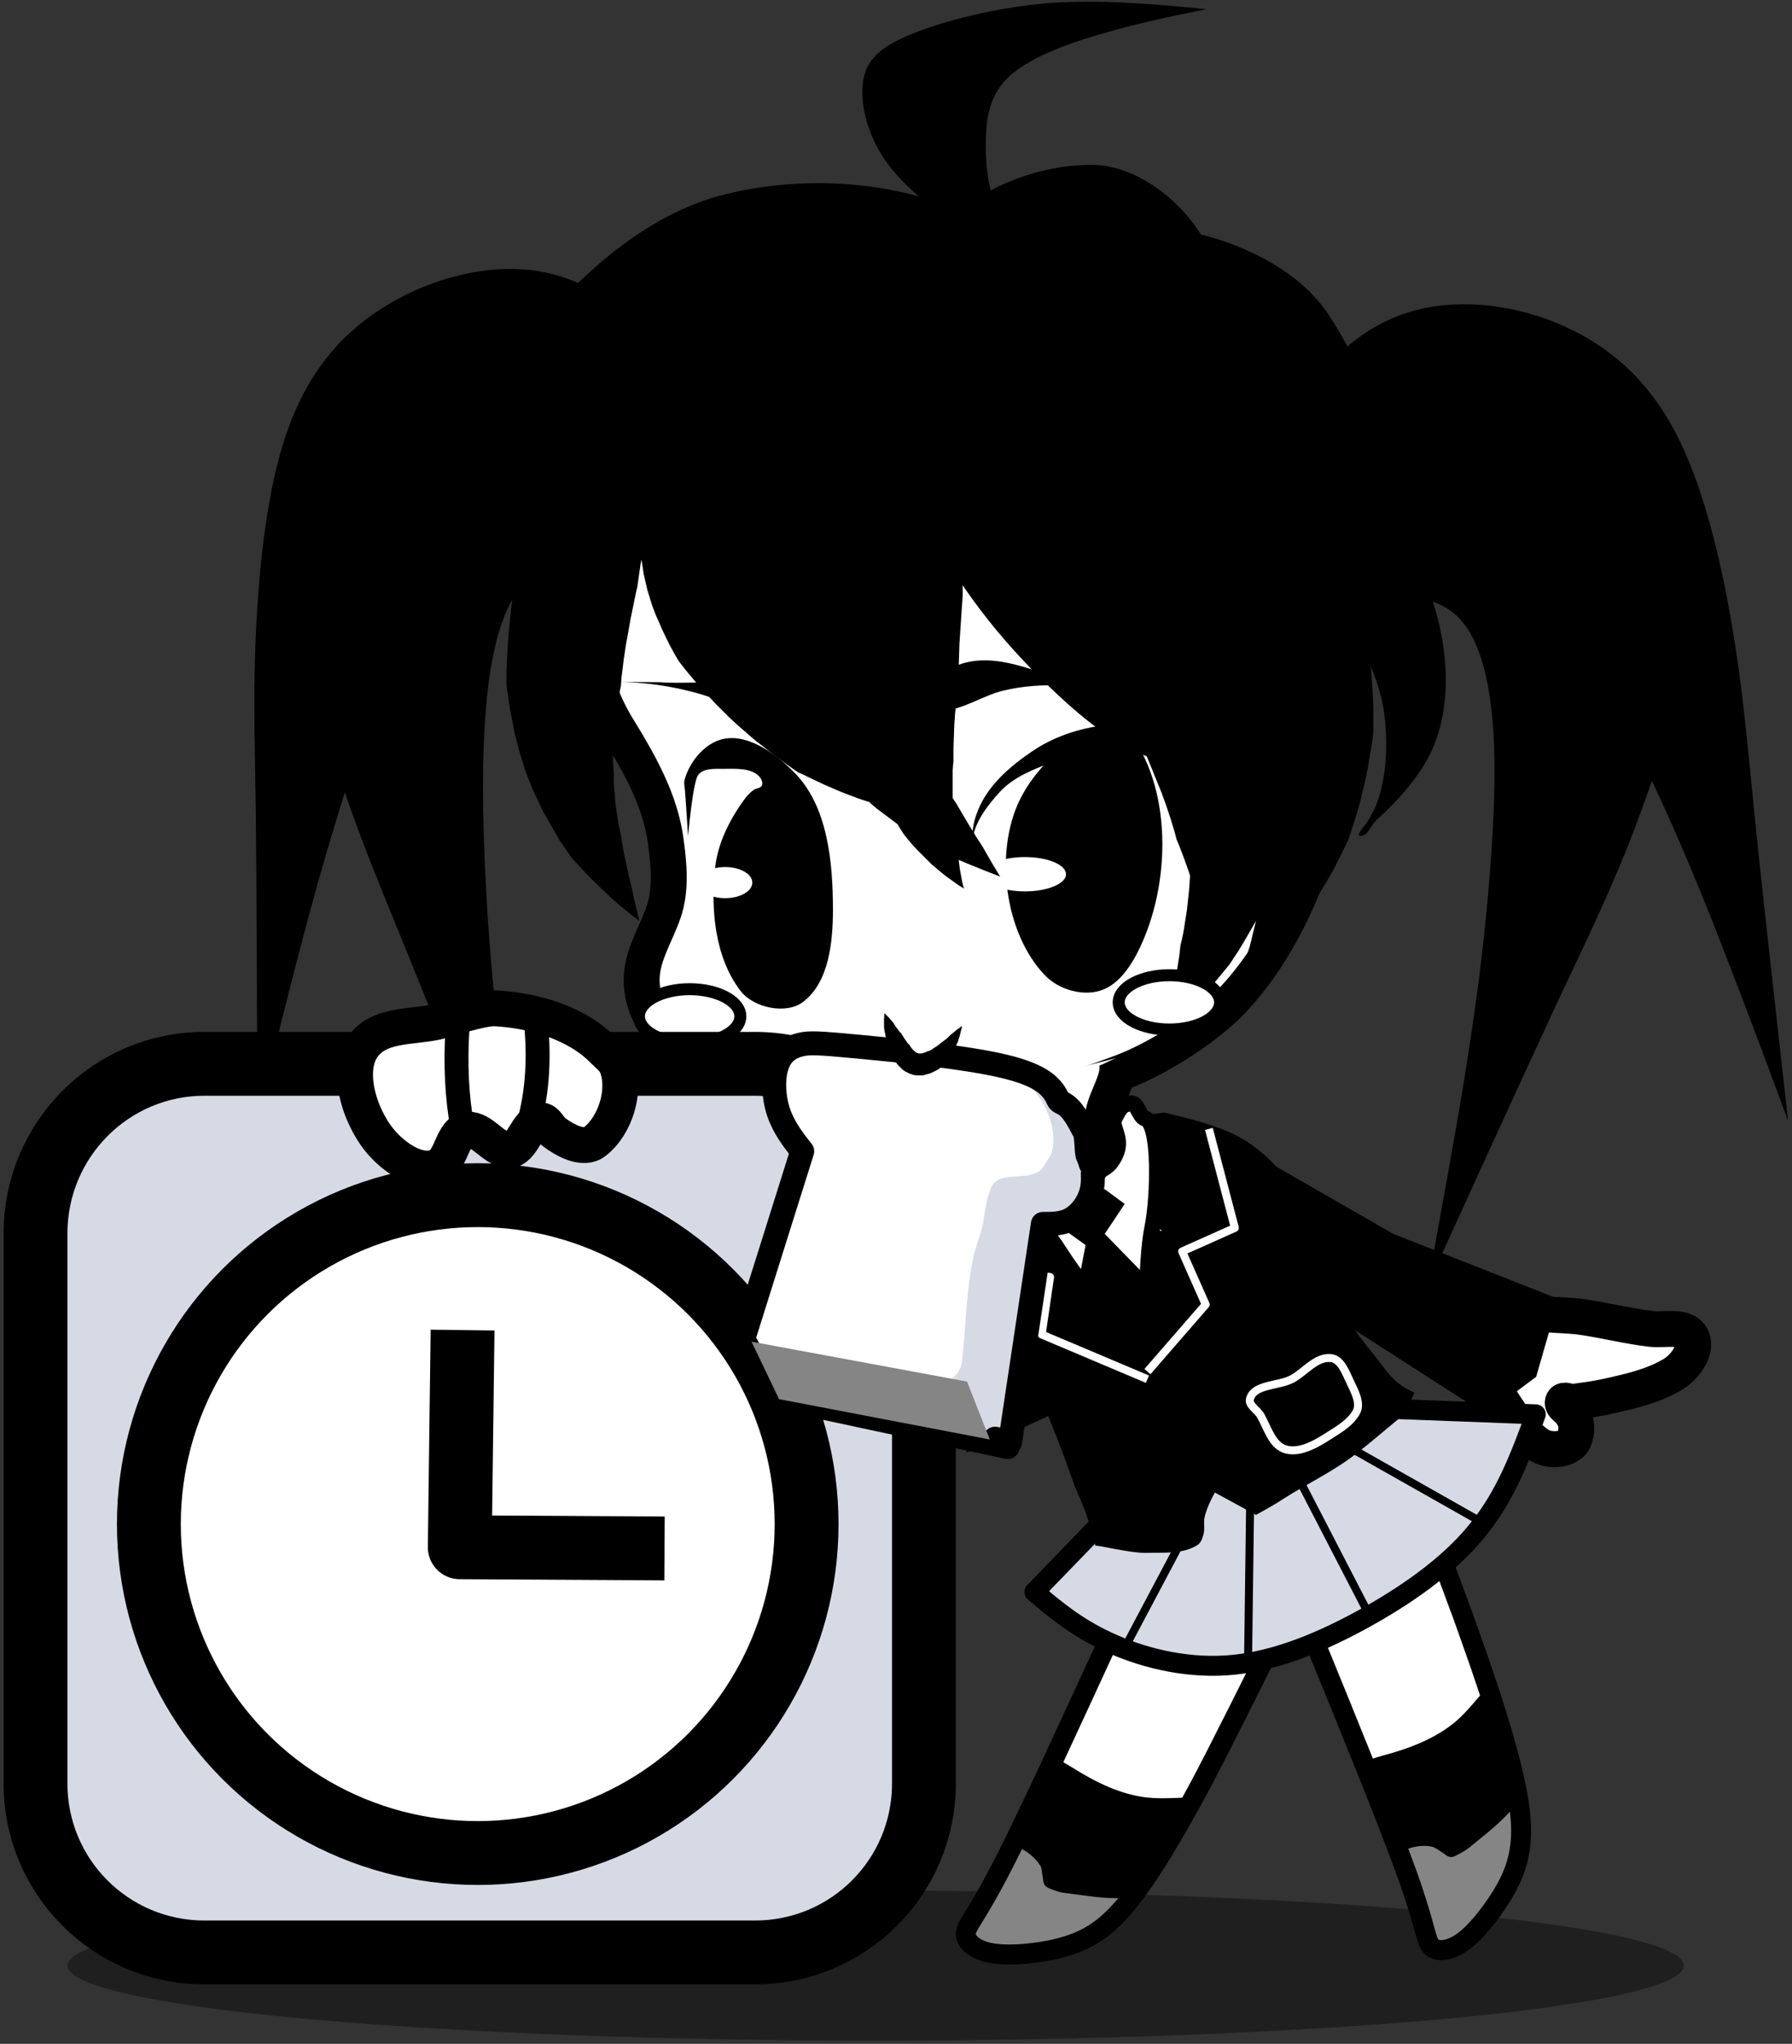
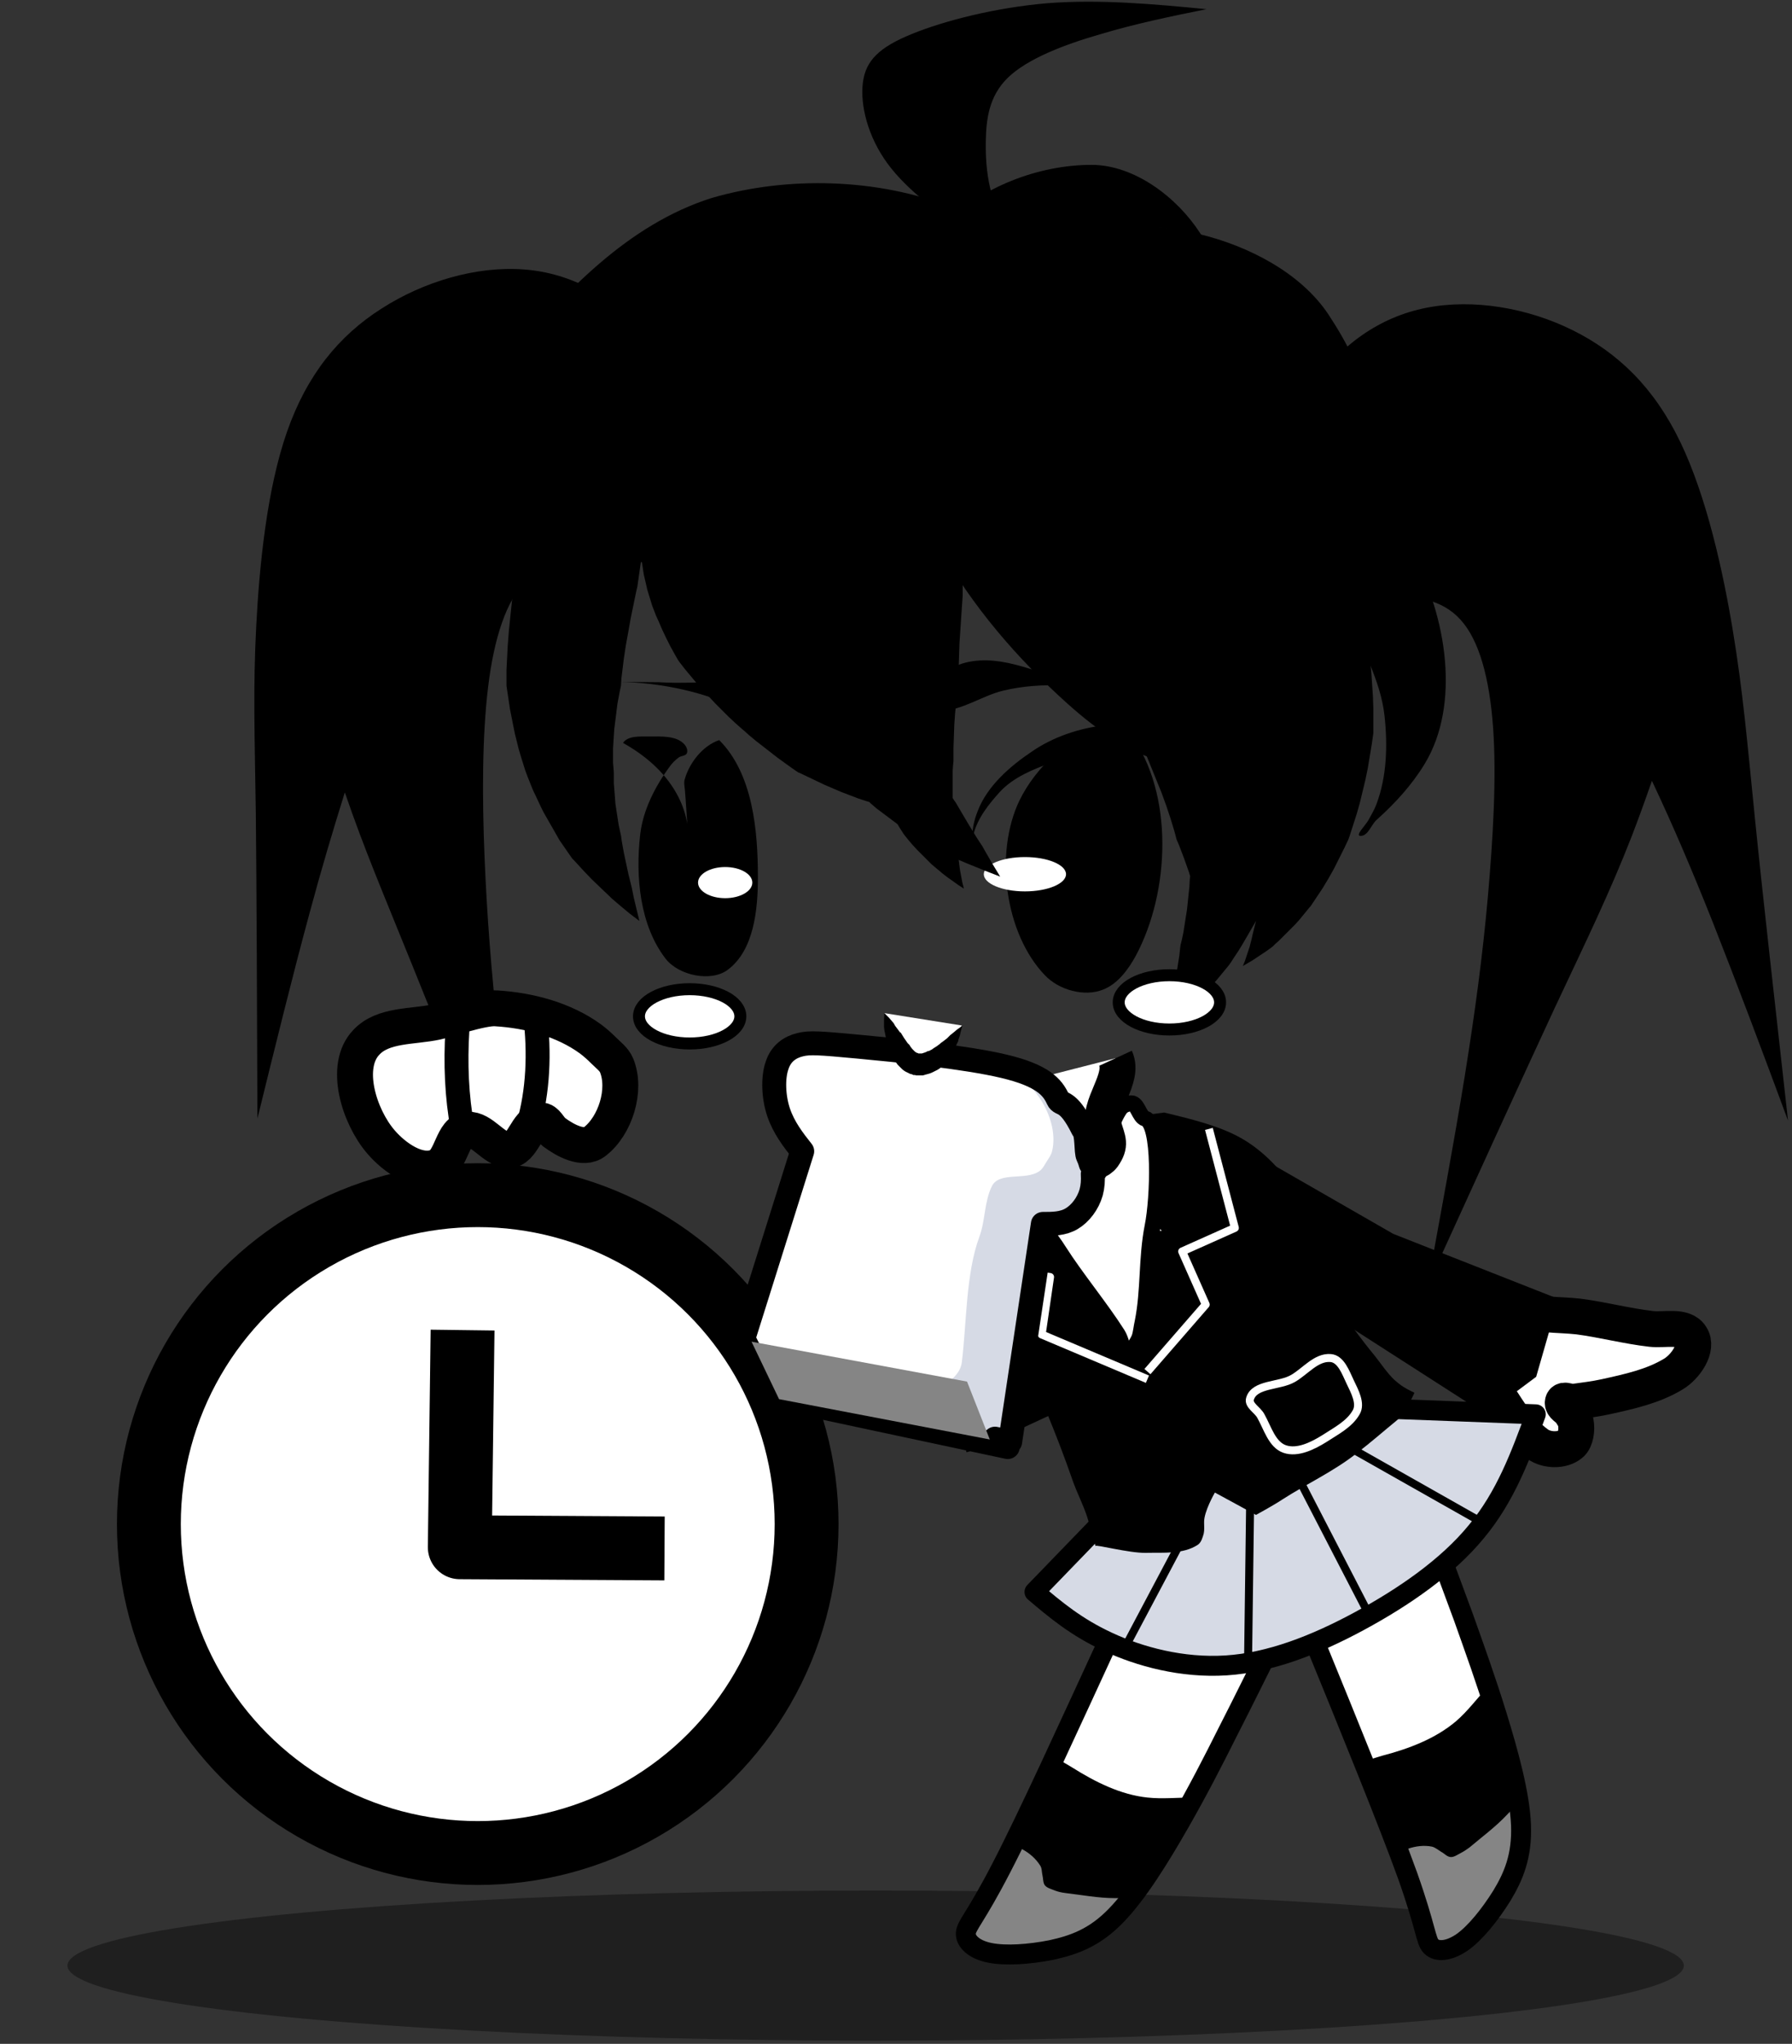
<svg xmlns="http://www.w3.org/2000/svg" xmlns:xlink="http://www.w3.org/1999/xlink" enable-background="new 20.2 0.5 449 512" height="512" version="1.1" viewBox="20.2 0.5 449 512" width="449" xml:space="preserve">
  <rect x="20.2" y="0.5" width="449" height="512" fill="#333333" stroke="none" />
  <defs />
  <ellipse cx="239.6" cy="492.9" opacity="0.39" rx="202.5" ry="18.8" />
  <path d="M400,327.8c4.7,2.4,10.4,1.9,15.7,2.5  c6.1,0.8,12.1,2.4,18.2,3.1c3.4,0.4,8.2-1,10,1.9c1.9,2.9-1.4,7.6-4.4,9.4c-5.1,3.1-11.1,4.4-17,5.7c-2.7,0.6-5.4,0.9-8.2,1.3  c-0.8,0.1-2.3-0.8-2.5,0c-0.3,1,1.3,1.6,1.9,2.5c0.5,0.8,1.1,1.6,1.3,2.5c0.2,1,0.2,2.1,0,3.1c-0.2,0.9-0.5,1.9-1.3,2.5  c-2.1,1.7-5.9,1.6-8.2,0c-5.2-3.7-8.1-9.9-11.9-15.1" fill="#FFFFFF" stroke="#000000" stroke-linejoin="round" stroke-width="9" />
  <g>
    <defs>
      <path d="M348.8,409.8c9.7,23.7,19.3,47.3,24.1,60.6c4.7,13.3,4.5,16.3,5.9,17.7c1.4,1.4,4.3,1.3,7.7-1    c3.3-2.3,7-6.9,10-11.7c2.9-4.8,5.1-9.9,4.8-17.7c-0.3-7.8-3.2-18.2-6-27.3c-2.8-9.1-5.6-16.8-8.4-24.7    c-2.9-7.8-5.8-15.7-8.7-23.6" id="XMLID_2136_" />
    </defs>
    <use fill="#FFFFFF" xlink:href="#XMLID_2136_" />
    <clipPath id="XMLID_2181_">
      <use xlink:href="#XMLID_2136_" />
    </clipPath>
    <path clip-path="url(#XMLID_2181_)" d="M355.6,442c3.6,1.1,7.4-0.7,11-1.7c6.5-1.7,13.2-4.2,18.4-8.6c2.9-2.5,5.1-5.5,7.7-8.3   c0.6-0.6,1.1-1.2,1.7-1.8c0.6-0.6,0.9-1.8,1.7-1.8c2.8-0.1,3.4,4.7,4.2,7.4c1.2,3.8,2.7,7.6,3.9,11.4c2.1,6.6,2.3,13.8,2,20.8   c-0.3,9.4-1,19.9-6.6,27.3c-4.2,5.4-12.3,10.1-18.8,8.2c-6.3-1.9-9.8-9.4-12.1-15.6c-3.3-9-13.5-18.9-8.9-27.2" />
    <path clip-path="url(#XMLID_2181_)" d="M367.6,467c2.8-2.9,7.5-4.7,11.4-3.9c0.8,0.2,1.5,0.8,2.3,1.3   c0.8,0.4,1.4,1.2,2.3,1.3c0.9,0.1,1.8-0.6,2.6-1c0.8-0.4,1.5-0.9,2.2-1.4c3.2-2.7,6.6-5.2,9.5-8.3c0.6-0.6,1.1-1.2,1.7-1.8   c0.6-0.6,1.2-1.2,1.7-1.8c0.5-0.7,0.5-2.6,1.3-2.3c1,0.4,0.5,2,0.5,3.1c0,1-0.2,2.1-0.3,3.1c-0.1,1.3-0.2,2.7-0.3,4   c-0.1,1.3-0.3,2.7-0.3,4c-0.2,8.3-4.4,17.2-10.8,22.6c-3.8,3.1-9.9,3.2-14.6,1.8" fill="#858585" />
    <use fill="none" stroke="#000000" stroke-linejoin="round" stroke-width="5" xlink:href="#XMLID_2136_" />
  </g>
  <g>
    <defs>
      <path d="M298.9,409.4c-10.7,23.2-21.3,46.5-27.8,59c-6.5,12.6-8.8,14.4-8.9,16.4c-0.1,2,2,4.1,6,4.9    c4,0.8,9.8,0.4,15.4-0.7c5.5-1.2,10.8-3,16.2-8.6c5.4-5.5,11.1-14.8,15.8-23s8.5-15.6,12.2-23c3.8-7.4,7.5-15,11.3-22.5" id="XMLID_2135_" />
    </defs>
    <use fill="#FFFFFF" xlink:href="#XMLID_2135_" />
    <clipPath id="XMLID_2182_">
      <use xlink:href="#XMLID_2135_" />
    </clipPath>
    <path clip-path="url(#XMLID_2182_)" d="M280.1,436.4c1.7,3.3,5.6,4.9,8.8,6.9c5.7,3.6,12.1,6.8,18.8,7.5c3.7,0.4,7.5,0,11.3,0   c0.8,0,1.7,0,2.5,0s1.9-0.6,2.5,0c2,2-1.1,5.7-2.5,8.2c-2,3.5-3.7,7.2-5.7,10.7c-3.4,6.1-8.6,11.1-13.8,15.7   c-7.1,6.2-15.2,12.9-24.5,13.8c-6.8,0.7-15.8-2-18.8-8.2c-2.9-5.9,0.2-13.6,3.1-19.5c4.3-8.5,4.5-22.8,13.8-25.1" />
    <path clip-path="url(#XMLID_2182_)" d="M270.1,462.1c4,0,8.5,2.2,10.7,5.7c0.5,0.7,0.4,1.7,0.6,2.5   c0.2,0.8,0.1,1.8,0.6,2.5c0.6,0.7,1.6,0.9,2.5,1.3c0.8,0.3,1.7,0.5,2.5,0.6c4.2,0.5,8.4,1.3,12.6,1.3c0.8,0,1.7,0,2.5,0   c0.8,0,1.7,0.1,2.5,0c0.9-0.1,2.2-1.4,2.5-0.6c0.3,1-1.1,1.8-1.9,2.5c-0.7,0.7-1.7,1.2-2.5,1.9c-1.1,0.8-2.1,1.7-3.1,2.5   c-1,0.8-2.1,1.6-3.1,2.5c-6.2,5.5-15.6,8.6-23.9,7.5c-4.9-0.6-9.1-5-11.3-9.4" fill="#858585" />
    <use fill="none" stroke="#000000" stroke-linejoin="round" stroke-width="5" xlink:href="#XMLID_2135_" />
  </g>
  <g>
    <defs>
      <path d="M370.5,353.5l34.5,1.3c-3.8,10.3-7.5,20.5-14.9,29.4c-7.3,8.9-18.2,16.4-29.3,22.4    c-11.1,6-22.4,10.4-33.4,11.1c-11,0.7-21.7-2.2-29.6-5.9c-8-3.7-13.2-8.1-18.4-12.5l17.6-18.2l17.6-20.1l11.9-2.5L346,356    l20.1-1.9L370.5,353.5z" id="XMLID_2134_" />
    </defs>
    <use fill="#D6DAE5" xlink:href="#XMLID_2134_" />
    <clipPath id="XMLID_2183_">
      <use xlink:href="#XMLID_2134_" />
    </clipPath>
    <line clip-path="url(#XMLID_2183_)" fill="none" stroke="#000000" stroke-linejoin="round" stroke-width="2" x1="318.4" x2="297.1" y1="382.4" y2="422.6" />
    <line clip-path="url(#XMLID_2183_)" fill="none" stroke="#000000" stroke-linejoin="round" stroke-width="2" x1="333.5" x2="332.8" y1="371.7" y2="425.1" />
    <line clip-path="url(#XMLID_2183_)" fill="none" stroke="#000000" stroke-linejoin="round" stroke-width="2" x1="344.1" x2="365.5" y1="368" y2="409.4" />
    <line clip-path="url(#XMLID_2183_)" fill="none" stroke="#000000" stroke-linejoin="round" stroke-width="2" x1="353.6" x2="396.9" y1="360.4" y2="384.9" />
    <use fill="none" stroke="#000000" stroke-linejoin="round" stroke-width="5" xlink:href="#XMLID_2134_" />
  </g>
  <path d="M331.2,138.9c0.9-2.7,1.8-5.5,2.7-8.2l-0.5-0.8c0.4-0.3,0.8-0.6,1.1-1c3.9-11.5,8.2-22.4,14-31c7.4-11,17.4-18,29.1-20.3  c11.7-2.3,25.3,0,36.6,5.6c11.3,5.6,20.4,14.3,27,28c6.6,13.7,10.7,32.3,13.2,47.4c2.5,15.2,3.5,26.9,5.5,46.8  c2,19.9,5.2,47.9,8.3,75.8c-6.4-17.3-12.9-34.6-18.9-49.8c-5.1-12.8-9.9-24.1-15.2-35.3c-1.7,4.9-3.4,9.6-5.1,14  c-5.6,14.3-10.8,24.9-19.3,43c-8.4,18.1-20.1,43.7-31.8,69.4c3.3-18.1,6.7-36.3,9.3-52.4c2.6-16.2,4.5-30.3,5.8-45  c1.3-14.7,2.2-30,1.3-42.4c-0.9-12.4-3.5-21.9-8.2-27c-4.6-5.1-11.3-5.9-18.2-6.2c-6.8-0.2-13.8,0-20.8,0.3l-3.7-5.3L331.2,138.9z" />
  <path d="M182.7,84.8c8,9.3,14.3,22.2,20.4,35.4c1,1,2,1.9,3,2.9l-14.8,19.1c-7-0.6-13.9-1.3-20.8-1.4c-6.8-0.1-13.6,0.3-18.5,5.2  c-4.9,4.9-8,14.2-9.5,26.6c-1.5,12.3-1.5,27.6-0.9,42.4c0.6,14.8,1.7,29,3.5,45.3c1.8,16.3,4.2,34.6,6.6,52.9  c-10.3-26.2-20.7-52.4-28.2-70.9c-7.4-18.3-12-29-16.9-43.3c-3,9.6-5.9,19.3-8.8,30.1c-4.3,15.8-8.7,33.7-13.1,51.6  c-0.1-28.2-0.2-56.3-0.4-76.3c-0.3-20-0.7-31.7,0.1-47.1c0.8-15.3,2.7-34.3,7.7-48.6c5-14.3,13-24.1,23.7-30.9  c10.6-6.8,23.8-10.7,35.7-9.8C163.4,68.9,174.1,74.8,182.7,84.8z" />
-   <path d="M352.9,205c-6.1,19.9-13.2,34.8-24.2,46.4  c-5.4,5.7-17.3,13.9-27.4,17.7c-30.2,11.4-38.5,9.4-57.4,8.1c-14.6-1.1-49.8-12.3-56.9-17.7c-4.4-3.3-6.6-10.1-5.9-15.6  c0.7-5.3,3.7-10,5.4-15c1.9-5.6,1.3-11.9,0.5-17.7c-1.3-10-6.5-19.3-11.8-27.9c-3.5-5.6-7.5-14.3-7.7-25.8  c-0.3-22.2,7.1-37.3,20.1-48.9c9.2-8.1,21.8-11.4,33.3-15.6c20.4-7.4,43.9-10.6,65-5.4c7.8,2,14.9,6.3,22,10.2  c12.4,6.9,24.6,15.1,33.3,26.3c2.6,3.3,3.9,7.4,5.4,11.3c3.2,8.4,6.6,16.9,7.5,25.8C355.2,174,357.5,188,352.9,205z" fill="#FFFFFF" stroke="#000000" stroke-linejoin="round" stroke-width="9" />
-   <path d="M192.6,210c0,0-0.7-11-0.8-11.7c-0.1-0.9-0.3-1.8,0-2.7c1.2-4.1,4.5-8.3,8.6-9.7c6.5-2.2,14,3.2,18.8,8.1  c8.4,8.4,9.7,22.5,9.7,34.4c0,8.1-1,18.2-7.5,23.1c-4.2,3.2-12.3,1.5-15.6-2.7c-6.5-8.4-7.6-20.6-6.4-31.1  c0.7-6.2,3.8-12.2,7.5-17.2c0.6-0.8,1.3-1.5,2.1-2.1c0.6-0.5,1.8-0.4,2.1-1.1c0.3-0.7-0.1-1.6-0.5-2.1c-2-2.4-6-2.1-9.1-2.1  c-2.2,0-5.2-0.2-6.4,1.6C193.8,196.4,192.6,210,192.6,210z" />
+   <path d="M192.6,210c0,0-0.7-11-0.8-11.7c-0.1-0.9-0.3-1.8,0-2.7c1.2-4.1,4.5-8.3,8.6-9.7c8.4,8.4,9.7,22.5,9.7,34.4c0,8.1-1,18.2-7.5,23.1c-4.2,3.2-12.3,1.5-15.6-2.7c-6.5-8.4-7.6-20.6-6.4-31.1  c0.7-6.2,3.8-12.2,7.5-17.2c0.6-0.8,1.3-1.5,2.1-2.1c0.6-0.5,1.8-0.4,2.1-1.1c0.3-0.7-0.1-1.6-0.5-2.1c-2-2.4-6-2.1-9.1-2.1  c-2.2,0-5.2-0.2-6.4,1.6C193.8,196.4,192.6,210,192.6,210z" />
  <path d="M263.9,211.5c-0.3-2.7,0.3-5.4,1.3-7.9c2.4-6.2,8-11.1,13.5-14.8c10.4-7.2,25.9-9,37.6-4.4c4.8,1.9,8.5,6.8,10.2,11.6  c2.4,6.4,1.2,13.9-0.9,20.4c-0.3,1-1.2,1.9-0.9,2.9c0.2,0.7-6.2,13.4-6.6,12.7c-0.5-0.9,4.4-9.5,4.7-10.5c0.3-1.1,0.6-2.2,0.7-3.4  c0.2-3.6-0.8-7.2-1.4-10.8c-0.9-5.5-2.2-11.5-5.7-15.8c-2.9-3.5-8.5-3.8-13-4.1c-6.7-0.5-13.4,1.8-19.6,4.1  c-4.7,1.7-9.7,3.7-13.1,7.4c-2.8,3.1-5.6,6.6-6.6,10.7c-0.2,0.8-0.1,1.6,0,2.4C264.4,213.2,264,212.2,263.9,211.5z" />
  <path d="M297.8,185.3c-8.7-2.3-18.2,7.5-22.2,15.8c-6.3,13.2-3.6,33.3,6.4,43.7c3.5,3.7,9.9,5.5,14.6,3.6c3.6-1.4,6.3-5,8.2-8.5  c8.6-16.1,9.5-40.5-1.2-55.3" />
  <path d="M173.1,171.3c11-0.1,22.4,2.1,31.9,6.6c5.3,2.5,9.2,7.1,15.1,8.6c0.8,0.2,1.7,0,2.4-0.3c0.8-0.3,1.6-0.6,2-1.2  c1.9-3.8-3-8.6-7.2-10.7c-9.2-4.6-21.3-2.2-32-2.9" />
  <path d="M301.5,175c-9.5-3-20.2-3.8-29.9-1.5c-5.4,1.3-10.3,5-15.9,5.1c-0.7,0-1.4-0.5-2-0.9c-0.6-0.5-1.3-1-1.3-1.8  c-0.5-4.5,5.3-8.3,9.7-9.4c9.5-2.4,19.3,3.3,28.8,5.4" />
  <ellipse cx="277" cy="219.5" fill="#FFFFFF" rx="10.3" ry="4.3" />
  <ellipse cx="201.9" cy="221.6" fill="#FFFFFF" rx="6.8" ry="3.9" />
  <ellipse cx="193" cy="255.1" fill="#FFFFFF" rx="12.7" ry="6.8" stroke="#000000" stroke-linejoin="round" stroke-width="3" />
  <path d="M316.1,188.1c1.1,0,2.2,0.3,3.2,0c1.2-0.3,2.2-1,3.2-1.6c1.1-0.7,1.9-2.8,3.2-2.4c1.1,0.4-0.4,2.2-0.8,3.2  c-0.4,1.1-1.1,2.1-1.6,3.2" />
  <path d="M303.2,183.3c3.3,0,6.8-0.7,9.7-2.4c1.1-0.7,2.3-1.4,3.2-2.4c0.8-0.9,0.5-3.8,1.6-3.2c1.2,0.6,0.1,2.7,0,4  c-0.1,1.1-0.5,2.1-0.8,3.2" />
  <path d="M263.6,59.6c-8-5.6-16-11.3-21-18.1c-5-6.8-6.9-14.7-6.2-20.3c0.7-5.6,4.2-8.9,12.3-12.2c8.1-3.3,20.9-6.6,34-7.7  c13.1-1,26.4,0.2,39.8,1.5c-8.9,1.8-17.7,3.6-26.7,6.3c-9,2.6-18.1,6.1-23,10.8c-4.9,4.7-5.5,10.7-5.6,15.9  c-0.1,5.2,0.4,9.5,1.5,13.4c1.1,3.9,2.8,7.3,4.6,10.8" />
  <path d="M258.6,52.4c5.5,2.1,10.5,5.4,16.2,6.7c1.3,0.3,2.7,0.2,4.1,0c1.4-0.2,2.7-0.8,4.1-1  c12.4-1.5,25.4-1.9,37.5,1c12.6,3,25.6,9.8,32.5,20.1c4.8,7.3,9.1,15.4,10.1,23.9c1.5,12.8-3.4,25.5-5.1,38.4l0.2,0.6l0.9,2.9l0.9,3  l0.8,3l0.8,3l0.5,1.9l0.2,1.1l0.5,3l0.4,3l0.3,3l0.3,3l0.2,3l0.2,3l0.1,3l0,3l0,3l0,0.2l-0.4,2.8l-0.5,3l-0.5,3l-0.6,2.9l-0.7,2.9  l-0.7,2.9l-0.8,2.8l-0.9,2.8l-0.9,2.8l-0.3,0.8l-0.9,1.9l-1.3,2.6l-1.3,2.6l-1.4,2.5l-1.5,2.5l-0.8,1.2l-0.8,1.2l-0.8,1.2l-0.6,0.9  l-0.2,0.2l-0.9,1.1l-0.9,1.1l-0.9,1.1l-1,1.1l-1,1l-1,1l-1,1l-1,1l-1,0.9l-0.6,0.6l-0.4,0.3l-1.1,0.8l-1.2,0.8l-1.2,0.8l-1.2,0.8  l-1.2,0.7l-1.2,0.7l0.5-1.2l0.4-1.2l0.4-1.2l0.4-1.2l0.3-1.2l0.3-1.2l0.1-0.5l0.2-0.8l0.3-1.2l0.3-1.2l0.1-0.4l0,0l-1.1,1.9  l-1.1,1.9l-1.1,1.9l-1.1,1.8l-1.2,1.8l-0.7,1.1l-0.5,0.7l-1.4,1.7l-1.4,1.7l-1.4,1.6l-1.4,1.6l-1.5,1.6l-1.5,1.5l-0.7,0.8l-0.8,0.7  l-1.6,1.4l-1.7,1.4l-1.7,1.3l-1.7,1.3l0.6-1.9l0.6-1.9l0.5-1.9l0.5-1.9l0.2-1l0.2-1l0.4-1.9l0.4-1.9l0.4-1.9l0.3-1.9l0.3-1.9  l0.2-1.9l0.1-0.7l0.3-1.2l0.4-1.9l0.3-1.9l0.3-1.9l0.3-1.9l0.2-1.9l0.2-1.9l0.2-1.9l0.1-1.9l0.1-0.8l-0.3-1l-1.2-3.4l-1.3-3.4  l-0.6-1.4l-0.5-1.9l-1-3.3l-1.1-3.3l-1.2-3.3l-1.1-2.7l-0.2-0.5l-1.3-3.2l-1.3-3.2l-1.4-3.1l-1.5-3.1l-1.5-3l-1.6-3l-0.1-0.2  l-1.1-2.9l-1.2-3.1l-1.3-3l-1.3-3l-1.4-3l-1.5-2.9l-1.5-2.9l-0.4-0.6l-1.1-2.3l-0.7-1.5l-0.7-1.4l-0.7-1.4l-0.8-1.4l-0.8-1.4  l-0.8-1.4l-0.8-1.4l-0.8-1.4l-0.8-1.4l-0.9-1.4l-0.9-1.3l-0.9-1.3l-0.1-0.2l-0.7-1.2l-0.8-1.4l-0.8-1.4l-0.8-1.4l-1.7-2.7l-1.6-2.7  l-3.2-5.3l-1.6-2.6l-0.9-1.3l-0.6-1.3l-1.4-2.6l-0.7-1.3l-0.7-1.3l-0.7-1.2l-0.7-1.2l-0.8-1.2l-0.8-1.2l-0.6-0.8l-0.2-0.3l-0.7-1.3  l-0.7-1.3l-0.8-1.2l-0.8-1.2l-0.1-0.2l0.2,1.5l0.2,1.6l0.3,1.7l0.3,1.7l0.3,1.5l0,0.3l0.1,1.8l0.1,1.8l0.4,3.6l0.4,3.6l0.4,3.5  l0.4,3.4l0.3,2.6l0,0.6l-0.2,12.3l-0.1,6.2l0,3.3l-0.2,2.8l-0.2,3l-0.2,3l-0.2,3l-0.1,3l-0.1,3l0,2.9l0,0.8l-0.3,2.1l-0.3,2.9  l-0.3,2.9l-0.2,2.9l-0.1,2.9l-0.1,2.8l0,1.4l0,1.4l0,0.6l-0.1,0.9l-0.1,1.4l0,1.4l0,1.4l0,1.4l0,1.4l0,1.3l0.3,0.5l0.5,0.7l1.4,2.4  l1.9,3.2l1.9,3.1l1.5,2.3l0.5,0.9l1.9,3.3l2,3.3l-3.6-1.4l-3.7-1.5l-1-0.4l-2.1-0.9l0.1,0.8l0.2,1.6l0.3,1.6l0.3,1.6l0.4,1.6  l-1.4-0.9l-1.4-1l-1.4-1l-1.3-1l-0.8-0.7l-0.5-0.4l-1.3-1.1l-1.2-1.2l-1.2-1.2l-1.2-1.2l-1.2-1.3l-1.1-1.3l-0.8-1l-0.3-0.4l-0.9-1.4  l-0.6-1l-0.5-0.4l-1.6-1.2l-1.6-1.2l-1.6-1.2l-1.5-1.3l-0.3-0.3l-0.7-0.2l-2.1-0.7l-2.1-0.8l-1.3-0.5l-0.8-0.3l-2.1-0.9l-2.1-0.9  l-2.1-1l-2.1-1l-2.1-1l-0.3-0.1l-1.6-1.1l-1.8-1.3l-1.8-1.3l-1.8-1.4l-1.8-1.4l-1.8-1.4l-1.8-1.5l-1.1-1l-0.6-0.5l-1.7-1.5l-1.7-1.6  l-1.6-1.6l-1.6-1.6l-1.6-1.7l-1.6-1.7l-1.5-1.7l-1.5-1.8l-1.5-1.8l-1.4-1.8l-0.4-0.6l-0.8-1.4l-1.1-2l-1-2l-1-2.1l-0.9-2.1l-0.6-1.3  l-0.5-1.3l-0.5-1.3l-0.4-1.3l-0.4-1.3l-0.4-1.3l-0.3-1.3l-0.3-1.3l-0.3-1.3l-0.2-1.3l-0.2-1.3l-0.2-1.1l-0.2,1.1l-0.5,3.5l-0.3,2.1  l-0.3,1.3l-0.7,3.4l-0.7,3.4l-0.6,3.4l-0.6,3.3l-0.5,3.3l-0.4,3.3l-0.2,1.6l-0.1,1.6l0,0.2l-0.3,1.4l-0.3,1.6l-0.3,1.6l-0.2,1.6  l-0.2,1.6l-0.2,1.6l-0.2,1.6l-0.1,1.6l-0.1,1.6l-0.1,1.6l0,1.2l0,1.2l0,1.2l0.1,1.2l0.1,1.3l0,0.4l0,0.9l0,1.3l0.1,1.3l0.1,1.3  l0.1,1.3l0.1,1.3l0.2,1.3l0.2,1.3l0.2,1.3l0.2,1.3l0.3,1.4l0.3,1.4l0.1,0.7l0.1,0.7l0.5,2.8l0.6,2.8l0.6,2.8l0.7,2.8l0.1,0.4  l0.5,2.5l0.7,2.9l0.7,2.9l-2.5-1.9l-2.4-2l-2.1-1.8l-0.3-0.3l-2.3-2.2l-2.3-2.2l-2.2-2.3l-2.2-2.4l-0.5-0.5l-0.5-0.7l-0.9-1.3  l-0.9-1.3l-0.9-1.3l-0.8-1.4l-0.8-1.4l-0.8-1.4l-0.8-1.4l-0.8-1.4l-0.7-1.4l-0.7-1.5l-0.7-1.5l-0.3-0.6l-0.4-0.9l-0.6-1.5l-0.6-1.5  l-0.6-1.6l-0.5-1.6l-0.5-1.6l-0.6-2l-0.5-2l-0.5-2l-0.4-2l-0.4-2l-0.4-2l-0.3-2l-0.3-2l-0.3-2l0-0.1l0-1.9l0-2l0.1-2l0.2-3.9  l0.3-3.9l0.4-3.9l0.4-3.8l0.5-3.8l0.5-3.7l0.1-0.9l0.6-2.8l0.8-3.6l1.6-7.1l1.1-4.6l0.6-2.3l0.6-2.4l0.7-2.4l0.4-1.4l0.4-1l0.6-1.5  c-1.8,0.9-3.5,1.8-5.2,2.8c-8.2,4.8-16.5,9.8-23.3,16.3c-1.2,1.1-2,2.6-3,3.8c-1.3,1.6-2,4.1-4.1,4.8c-1.3,0.4,0.5-2.6,1-3.8  c0.5-1.3,1.5-2.5,2-3.8c1.5-3.8,2.3-7.8,4.1-11.5c5.2-11.1,11.4-22,19.3-31.6c13.6-16.5,29.8-33.6,50.7-40.2  C217.7,44.5,240.2,45.2,258.6,52.4z" stroke="#000000" stroke-width="0" />
  <path d="M352.1,115.3c9.4,5.6,16.9,14.6,22.1,24.2c8.4,15.3,12,37.4,3,52.3c-3.2,5.3-7.5,10-12.1,14.1c-1.4,1.3-2.1,4-4,4  c-1.5,0,1.3-2.7,2-4c0.7-1.3,1.5-2.6,2-4c2.6-6.9,2.8-14.8,2-22.1c-1-9.2-6.1-17.4-9.1-26.2c-4.5-13.5-10-27.3-19.1-38.2" />
  <path d="M239.4,84.1c2.2,8.8,0,18.3,2,27.2c2.2,9.7,9.3,17.5,14.1,26.2c8.2,14.8,19.6,28,32.2,39.3c7.5,6.7,16.3,13.1,26.2,15.1  c2,0.4,4.4,2.2,6,1c1.2-0.9-1.2-2.8-2-4c-1.2-1.8-2.7-3.4-4-5c-5.8-7.2-11-14.9-15.1-23.2c-9.9-19.8-22.7-37.9-33.2-57.4  c-5-9.3-10.1-19.6-10.1-30.2" />
  <path d="M256.5,56.9c9.5-9.5,23.8-15.1,37.2-15.1c10.7,0,21.4,8.1,27.2,17.1c1.1,1.7,3.9,3.3,3,5c-0.8,1.5-2.6-2.1-4-3  c-3.8-2.4-8.8-4.2-13.1-3c-9.5,2.6-17.2,10.1-24.2,17.1" />
  <ellipse cx="313.2" cy="251.6" fill="#FFFFFF" rx="12.7" ry="6.8" stroke="#000000" stroke-linejoin="round" stroke-width="3" />
  <path d="M275,337.5c5.2,11,9.9,22.2,13.9,33.7c1.1,3.2,2.7,6.2,3.7,9.3c0.8,2.4,2.2,7.9,2.1,7.3c-0.1-0.5,8.4,1.8,12.6,1.7  c4.4-0.1,9.3,0.4,13-2c0.9-0.6,1.2-1.8,1.5-2.8c0.2-0.9,0.1-1.9,0.1-2.8c-0.1-2.7,2.7-7.5,2.7-7.5l10.3,5.6c0,0,4.4-2.4,6.5-3.8  c6.2-4,13-7.1,18.8-11.7c3.4-2.6,6.7-5.5,10-8.2c2.1-1.7,4.4-6.9,4.4-6.9s-1.9-0.9-2.8-1.5c-0.8-0.5-1.5-1.1-2.2-1.7  c-1.9-1.8-3.3-4-4.9-6c-7.2-8.8-13.6-18.5-18.5-28.8" />
  <path d="M311.9,279.2c7,1.7,14.1,3.4,19.6,6.6c5.5,3.2,9.5,7.8,13.5,12.8c4,4.9,7.9,10.2,10.5,13.6c2.5,3.4,3.6,5,4.6,6.6  c-32.5,15.4-65,30.8-81.3,38.3c-16.3,7.6-16.4,7.3-16.5,7.1c-0.8-12.4-1.6-24.8-1.4-33.6c0.3-8.9,1.6-14.3,2.3-19.3  c0.7-5.1,0.8-9.9,3-14.3c2.2-4.5,6.5-8.6,11.9-11.1c5.5-2.6,12.1-3.6,18.7-4.7" />
  <path d="M285.8,314.7c2.2-6.5,1.4-17,6.8-19.5  c5.1-2.4,14.5,8,19.8,13.3" fill="#FFFFFF" stroke="#000000" stroke-linejoin="round" stroke-width="2" />
  <path d="M274.3,286.4c1.1-0.2,1.3,1.8,2.1,2.6  c3.6,3.5,8.2,7.5,13.2,7.1c7-0.6,7.2-12,11.2-17.8c0.6-0.9,1.8-1.4,2.9-1.4c1.5,0,2,3.4,3.4,3.8c4,1.1,3.3,20.1,1.9,27  c-1.6,8.1-0.9,16-2.5,24c-0.3,1.3-0.4,2.7-0.8,3.9c-0.5,1.3-1.4,2.3-1.9,3.6c-0.5,1.3,2,1.8,0.8,2.4c-3.2,1.5-2.5-3.9-4.4-6.9  c-4.2-6.6-10.4-14.1-14.6-20.7c-2.3-3.7-5.3-6.9-7.7-10.6c-0.6-0.9-0.9-1.9-1.4-2.9c-0.5-1-0.9-1.9-1.4-2.9c-0.5-1-0.9-1.9-1.4-2.9  c-0.5-1-1.4-1.8-1.4-2.9C272.5,289.8,272.4,286.7,274.3,286.4z" fill="#FFFFFF" stroke="#000000" stroke-linejoin="round" stroke-width="4" />
  <polyline fill="none" points="268.4,292.7 268.9,318.3 283.3,320.4   281.2,334.8 307.7,346 " stroke="#FFFFFF" stroke-linejoin="round" stroke-width="2" />
  <polyline fill="none" points="323.1,283.3 329.6,308.1 316.4,314   322.3,327.3 307.7,344.1 " stroke="#FFFFFF" stroke-linejoin="round" stroke-width="2" />
-   <polygon points="286.5,302.7 297,298.4 302,302.1 297,309.6 308.6,321.5 306.5,342.9 290.8,319.7 292.2,312.4 287.2,308.8 " />
  <path d="M275.1,271.9c1.1,5.4,7.3,23.1,11.3,21.2  c2.9-1.4,8.3-0.4,10.2-3c2-2.9,1.2-3.9,0.2-7.2c-1.8-5.5,5.3-12.1,2.9-17.3" fill="#FFFFFF" stroke="#000000" stroke-linejoin="round" stroke-width="9" />
  <path d="M333.4,350.9c1.1-3.8,7.4-3.1,10.8-5.1  c3.1-1.8,5.8-5.4,9.4-5.1c2.6,0.2,3.8,3.7,4.9,6c1.1,2.3,2.8,5.4,1.5,7.6c-1.7,3-5.1,4.7-8,6.6c-2.9,1.8-6.7,3.7-9.9,2.6  s-4.3-5.3-6-8.3C335.3,353.7,332.9,352.5,333.4,350.9z" fill="none" stroke="#FFFFFF" stroke-linejoin="round" stroke-width="2" />
  <polyline points="331,287.6 369.3,309.6 410.7,325.9 405.1,345.4 392.5,354.8 341.6,322.1 " />
-   <path d="M71.4,267h138c23.4,0,42.3,18.9,42.3,42.3v138  c0,23.4-18.9,42.3-42.3,42.3h-138c-23.4,0-42.3-18.9-42.3-42.3v-138C29.2,285.9,48.1,267,71.4,267z" fill="#D6DAE5" stroke="#000000" stroke-linejoin="round" stroke-width="16" />
  <circle cx="139.9" cy="382.3" fill="#FFFFFF" r="82.4" stroke="#000000" stroke-linejoin="round" stroke-width="16" />
  <polyline fill="none" points="136.1,333.7 135.4,388.1 186.7,388.4 " stroke="#000000" stroke-linejoin="round" stroke-width="16" />
  <g>
    <defs>
      <path d="M292.8,290.2c0.3,0.6,0.5,1.2,0.7,1.9l1.1,1.8l-0.6,0.7c0.1,1.6,0,3.1-0.4,4.6c-0.8,2.8-2.7,5.3-4.9,6.6    c-2.2,1.3-4.7,1.3-7.2,1.3l-8.2,54.6l-3.8-0.8l3.2,2.1l-59-12.6l-7.5-15.1l0.6-0.6l14.4-45.8c-2.3-2.9-4.6-5.9-5.9-9.7    s-1.5-8.7-0.4-11.8c1-3.1,3.3-4.6,5.8-5.2c2.4-0.6,4.9-0.4,14.6,0.5c9.7,0.9,26.7,2.6,36.4,4.9c9.7,2.3,12.2,5.2,13.6,8.3    c0.7,1.6,2.4-0.3,6.2,7.4C292.7,284.4,292.2,289,292.8,290.2z" id="XMLID_2133_" />
    </defs>
    <use fill="#FFFFFF" xlink:href="#XMLID_2133_" />
    <clipPath id="XMLID_2184_">
      <use xlink:href="#XMLID_2133_" />
    </clipPath>
    <path clip-path="url(#XMLID_2184_)" d="M271.9,268.8c7.6,1.9,13.8,12.5,11.9,20.1c-0.2,0.9-0.8,1.7-1.3,2.5   c-0.6,0.9-1,1.9-1.9,2.5c-3.4,2.4-10.1,0-11.9,3.8c-1.9,3.9-1.6,8.5-3.1,12.6c-3.4,9.1-3.2,21.7-4.4,31.4c-0.5,4.3-5.2,5.2-6.3,9.4   c-0.2,0.8-0.4,1.7-0.6,2.5c-0.2,0.8-1,1.7-0.6,2.5c0.4,0.8,1.7,0.9,2.5,1.3c1,0.5,2.1,0.8,3.1,1.3c3.2,1.4,6.6,2.7,10,3.1   c5.1,0.6,5.9-8.8,6.9-13.8c1.3-6.3,3.6-12.4,4.4-18.8c0.4-3.3-0.4-6.7,0-10c0.4-3.5,0.9-7.4,3.1-10c2.6-3.1,7.6-3.7,10-6.9   c2.1-2.9,4.2-6.5,3.8-10c-0.9-7.1-6.9-13.1-12.6-17.6" fill="#D6DAE5" />
    <use fill="none" stroke="#000000" stroke-linejoin="round" stroke-width="6" xlink:href="#XMLID_2133_" />
  </g>
  <polygon fill="#858585" points="208.5,336.6 262.5,346.6 268.2,361.1 215.4,351 " />
  <path d="M241.8,254.3c1.9,5,3.8,10,6.2,11.9c2.4,1.9,5.3,0.6,7.6-1.4c2.3-2,4-4.7,5.6-7.4" fill="#FFFFFF" />
  <polygon points="241.8,254.3 242.9,255.4 244.1,256.8 244.5,257.5 245.7,259.1 245.9,259.2   246.7,260.5 247.6,261.8 248.1,262.3 248.2,262.5 248.4,262.8 248.8,263.3 249.1,263.6 249.4,263.9 249.5,264 249.7,264.1   249.8,264.2 249.9,264.2 250,264.3 250,264.3 250.1,264.3 250.2,264.3 250.2,264.3 250.3,264.4 250.4,264.4 250.4,264.4   250.5,264.4 250.6,264.4 250.7,264.4 250.8,264.4 250.9,264.4 251.1,264.4 251.2,264.4 251.5,264.3 251.8,264.2 252.1,264.1   252.5,263.9 252.7,263.8 252.9,263.8 253.3,263.6 253.7,263.4 254.1,263.1 254.9,262.6 255.7,262 255.9,261.8 256.6,261.3   257.5,260.6 258.2,259.9 258.3,259.8 259.3,259 260,258.4 261.3,257.5 260.9,259 260.7,259.9 260.3,261.1 260.3,261.3 259.8,262.3   259.3,263.4 258.8,264.2 258.7,264.5 257.9,265.6 257.1,266.6 256.7,267.1 256.2,267.6 255.7,268.1 255.7,268.1 255.1,268.5   254.5,268.8 253.9,269.1 253.2,269.4 252.5,269.6 252.1,269.7 251.8,269.8 251.4,269.9 251,269.9 250.6,269.9 250.2,269.9   249.8,269.9 249.4,269.8 249,269.8 248.9,269.7 248.6,269.6 248.2,269.5 247.8,269.3 247.4,269.1 247,268.9 246.7,268.7   246.3,268.4 246,268.1 245.7,267.8 245.1,267.2 244.6,266.5 244.1,265.7 243.9,265.5 243.7,265 243.3,264.1 242.7,262.4   242.2,260.8 242.2,260.6 241.8,258.6 241.7,257.8 241.7,255.9 " stroke="#000000" stroke-width="0" />
  <path d="M129.6,256.5c-6,1.3-13.4,0.6-17.6,5.1  c-5.8,6-1.8,18.6,3.6,24.9c3.4,4,9.5,8.3,14.3,6.2c3.6-1.6,3.6-9,7.5-9.2c3.7-0.2,6.3,4.8,10.1,5.1c3.7,0.2,4.6-7.1,8.2-7.4  c1.4-0.1,2.1,2,3.3,2.9c2.8,2.1,7.4,4.6,10.2,2.4c5.2-4,8-13,5.5-19.1c-0.6-1.5-2.1-2.6-3.2-3.7c-1-1-2.1-2-3.3-2.9  c-6.7-4.9-15.4-7.2-23.7-7.7C141.1,252.8,131.6,256.1,129.6,256.5z" fill="#FFFFFF" stroke="#000000" stroke-linejoin="round" stroke-width="9" />
  <path d="M136.1,283.2c-1.5-8.1-1.8-16.4-1.3-24.6" fill="none" stroke="#000000" stroke-linejoin="round" stroke-width="6" />
  <path d="M152.5,282.6c2.6-8.8,2.9-18.5,1.8-27.6" fill="none" stroke="#000000" stroke-linejoin="round" stroke-width="6" />
</svg>